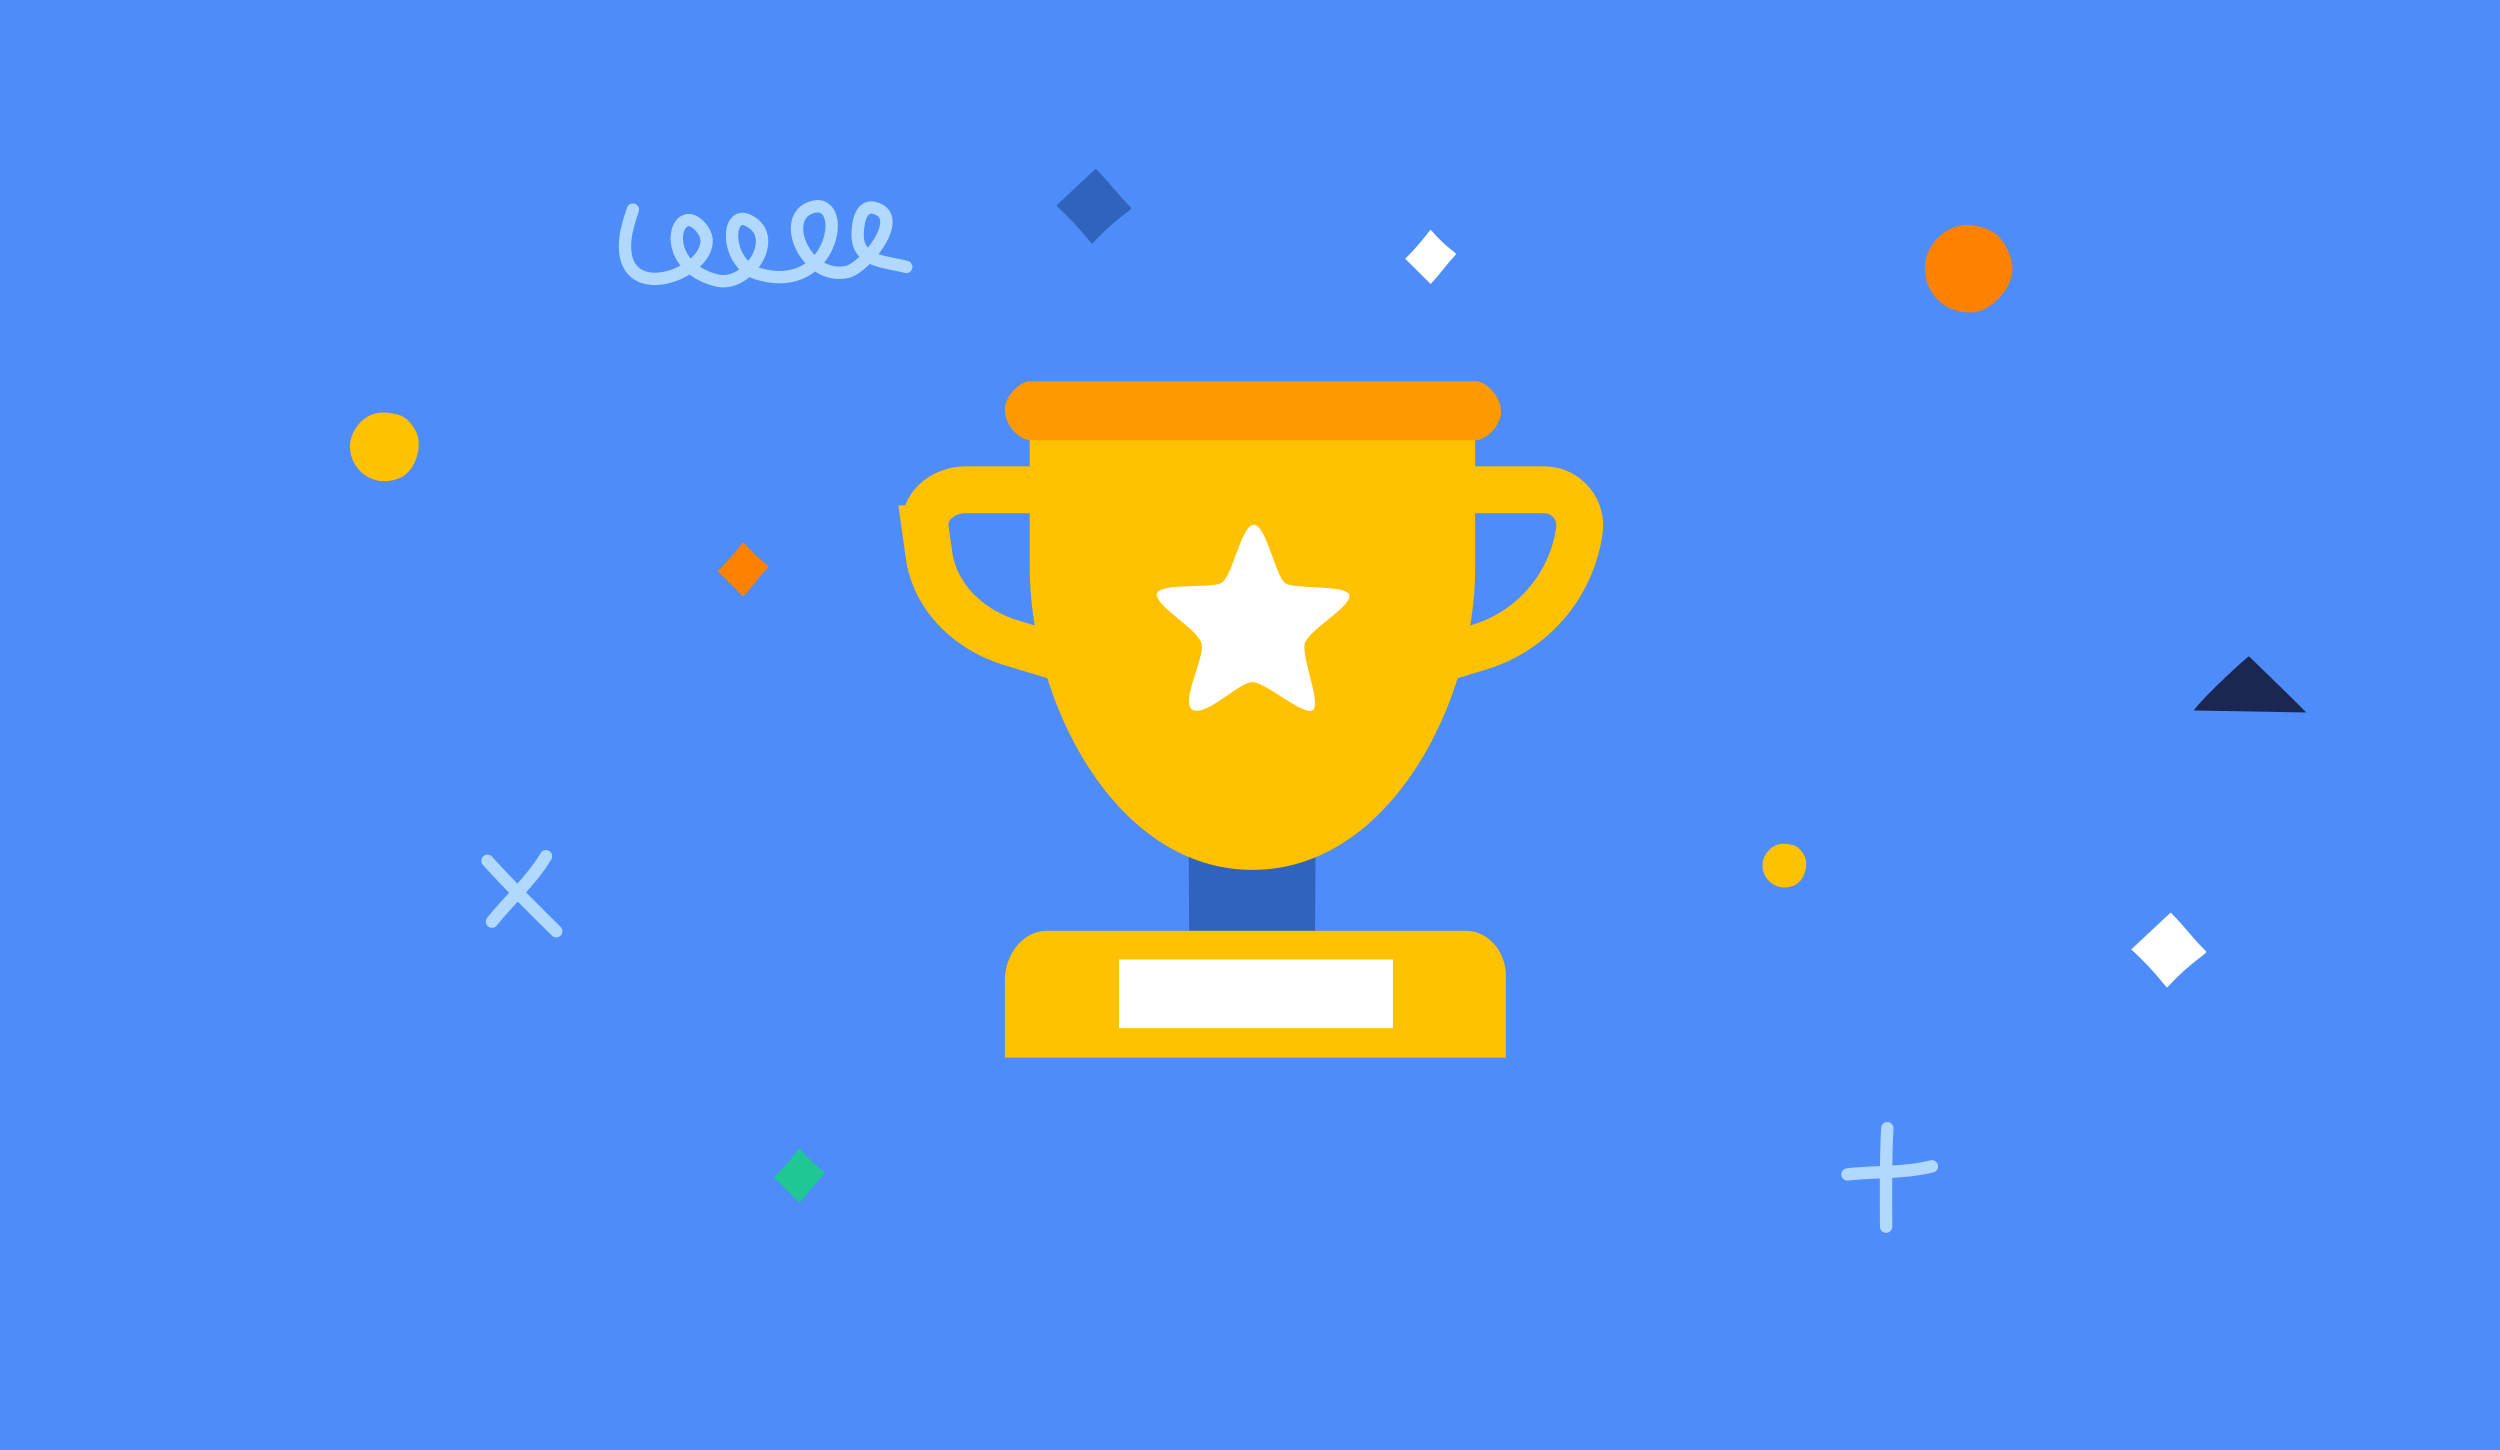
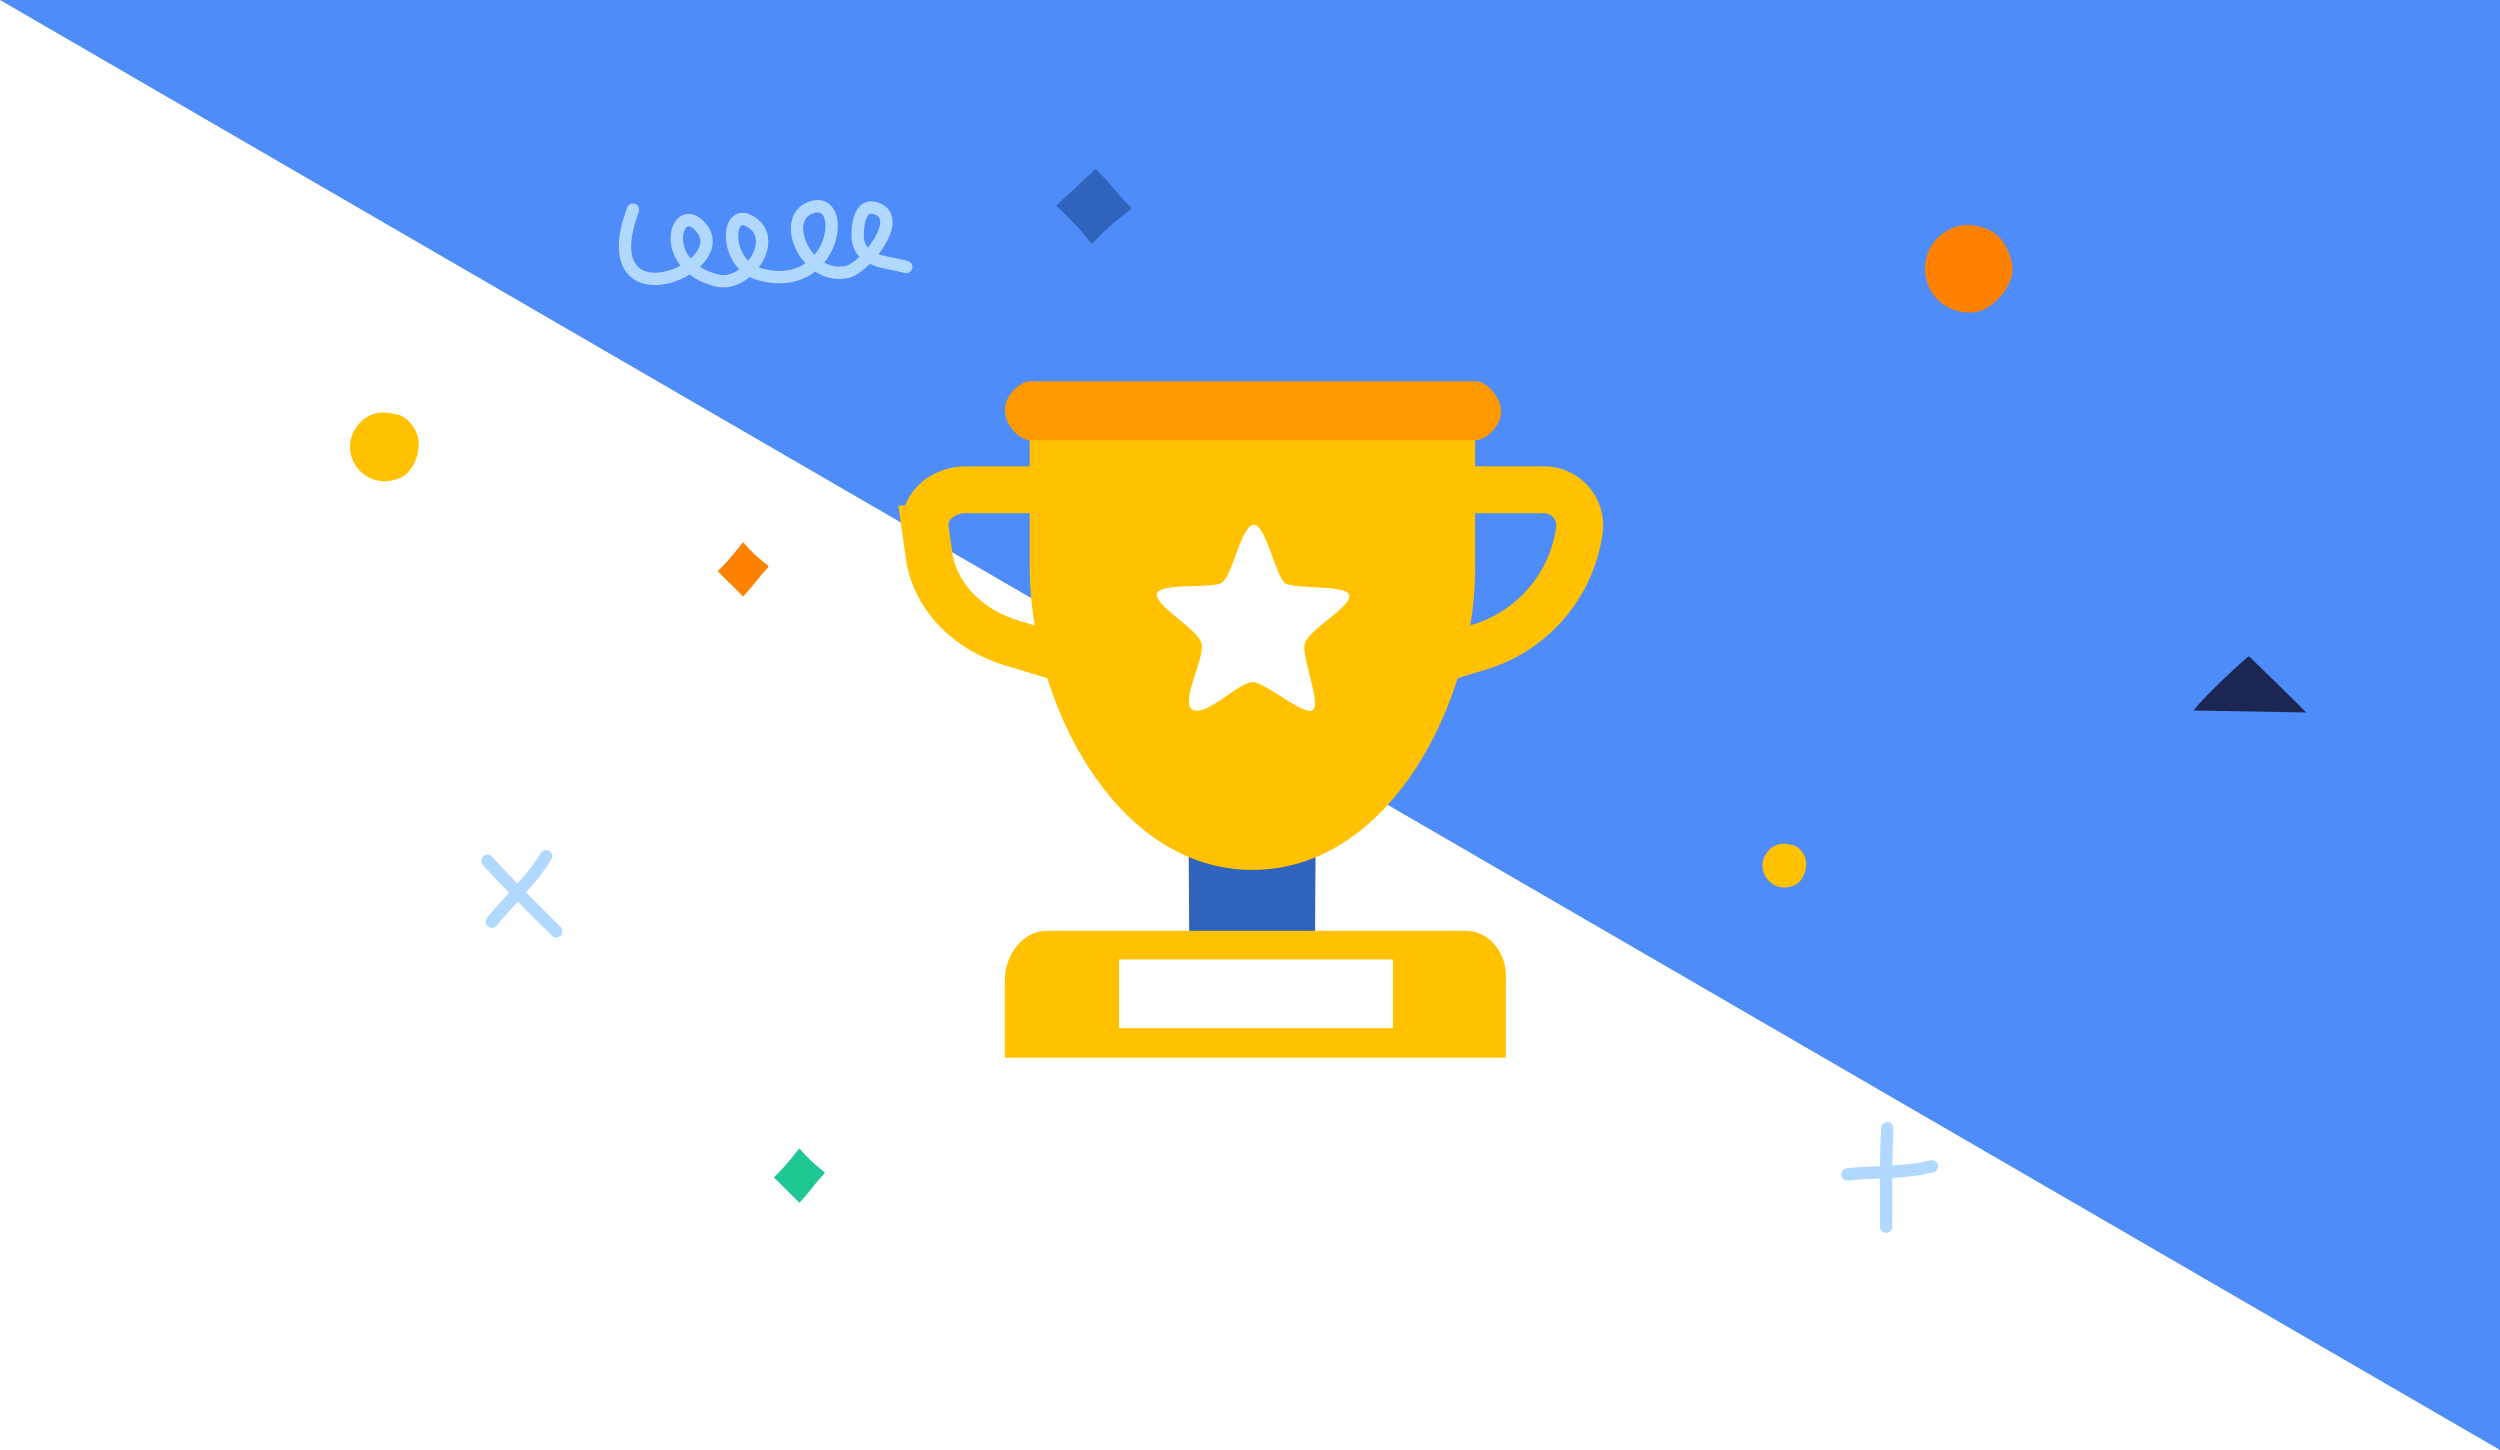
<svg xmlns="http://www.w3.org/2000/svg" width="400" height="232" fill="none" viewBox="0 0 400 232">
-   <path fill="#4E8CF9" d="M0 0h400v232H0z" />
+   <path fill="#4E8CF9" d="M0 0h400v232z" />
  <path stroke="#FFC100" stroke-width="7.491" d="M227.637 78.364h19.411a5.708 5.708 0 015.652 6.504v0a22.831 22.831 0 01-15.968 18.66l-8.289 2.52M173.147 78.364l-.806 27.684-10.523-3.199c-7.171-2.18-12.272-7.609-13.176-14.022l-.596-4.23a4.718 4.718 0 01-.046-.66c0-3.078 2.943-5.573 6.574-5.573h18.573z" />
  <path fill="#3063BB" fill-rule="evenodd" d="M210.39 152.718h-20.102l-.163-27.93h20.427l-.162 27.93z" clip-rule="evenodd" />
  <path fill="#FFC100" fill-rule="evenodd" d="M234.56 148.933h-67.073c-3.689 0-6.707 3.586-6.707 7.97v12.32h80.152v-12.32c.335-4.384-2.683-7.97-6.372-7.97z" clip-rule="evenodd" />
  <path fill="#fff" d="M179.04 153.513h43.826v10.992H179.04z" />
  <path fill="#FFC100" fill-rule="evenodd" d="M236.024 68.01v22.945c0 21.247-13.629 48.23-35.636 48.23-22.006 0-35.635-26.983-35.635-48.442V68.009h71.271z" clip-rule="evenodd" />
  <path fill="#fff" fill-rule="evenodd" d="M190.984 113.642c-2.419-.778 1.752-8.222 1.285-10.561-.467-2.34-6.707-5.567-7.167-7.779-.461-2.212 8.529-1.045 10.312-2.026 1.783-.981 3.097-8.99 5.089-9.308 1.992-.318 3.575 8.203 5.089 9.308 1.513 1.106 10.085.164 10.312 2.026.227 1.862-6.714 5.547-7.168 7.779-.453 2.231 2.729 9.648 1.285 10.561-1.444.912-7.39-4.35-9.518-4.502-2.128-.151-7.099 5.279-9.519 4.502z" clip-rule="evenodd" />
  <path fill="#F90" fill-rule="evenodd" d="M236.103 61h-71.271c-1.598 0-4.052 2.267-4.052 4.534 0 2.644 2.453 4.911 4.052 4.911h71.271c1.599 0 4.053-2.266 4.053-4.533 0-2.645-2.454-4.912-4.053-4.912z" clip-rule="evenodd" />
  <path fill="#1EC794" fill-rule="evenodd" d="M123.833 188.401c2.788-2.773 3.972-4.708 4.088-4.639 2.599 3.072 4.283 3.687 4.005 3.981-1.712 1.807-1.896 2.364-4.016 4.705l-4.077-4.047z" clip-rule="evenodd" />
  <path fill="#FF8100" fill-rule="evenodd" d="M114.833 91.401c2.788-2.773 3.972-4.708 4.088-4.639 2.599 3.072 4.283 3.687 4.005 3.98-1.712 1.808-1.896 2.365-4.016 4.706l-4.077-4.047z" clip-rule="evenodd" />
  <path stroke="#B1D8FF" stroke-linecap="round" stroke-linejoin="round" stroke-width="1.98" d="M78 137.731c3.525 3.925 7.28 7.561 11 11.269M87.357 137c-2.391 3.973-5.826 6.937-8.643 10.464M301.968 180.517c-.282 5.268-.197 10.495-.19 15.747M309.102 186.616c-4.5 1.119-9.025.786-13.511 1.288" />
  <path fill="#FF8100" fill-rule="evenodd" d="M319.308 37.432c-1.531-1.13-4.562-2.032-6.974-.935-7.157 3.256-4.987 13.675 3.113 13.5 2.918-.062 5.859-3.264 6.463-6.02.484-2.21-1.072-5.415-2.602-6.545z" clip-rule="evenodd" />
  <path fill="#FFC100" fill-rule="evenodd" d="M62.965 66.197c-2.038-.496-3.964-.072-5.38 1.455-4.203 4.53.642 11.374 6.498 8.777 2.11-.936 3.252-4.14 2.83-6.31-.338-1.74-2.065-3.929-3.946-3.866M286.433 135.126c-1.297-.316-2.523-.046-3.425.925-2.674 2.883.41 7.238 4.136 5.585 1.342-.595 2.069-2.634 1.801-4.015-.216-1.107-1.314-2.5-2.511-2.46" clip-rule="evenodd" />
  <path fill="#1B2653" fill-rule="evenodd" d="M351 113.679c1.543-2.235 8.74-8.762 8.825-8.678.474.469 8.046 7.77 9.175 8.999l-18-.321z" clip-rule="evenodd" />
-   <path fill="#fff" fill-rule="evenodd" d="M341 151.901c3.953 3.618 5.581 6.2 5.759 6.096 4.056-4.441 6.594-5.42 6.201-5.803-2.421-2.367-2.658-3.122-5.648-6.194L341 151.901z" clip-rule="evenodd" />
  <path fill="#3063BB" fill-rule="evenodd" d="M169 32.9c3.953 3.619 5.581 6.201 5.759 6.097 4.056-4.44 6.594-5.42 6.201-5.803-2.421-2.367-2.658-3.122-5.648-6.194L169 32.9z" clip-rule="evenodd" />
  <path stroke="#B1D8FF" stroke-linecap="round" stroke-linejoin="round" stroke-width="1.98" d="M101.266 33.54c-.527 1.568-1.045 3.09-1.208 4.723-1.26 12.671 18.388 3.477 11.538-2.429-3.679-3.17-6.167 6.713 3.085 9.04 4.911 1.234 10.376-6.925 5.098-9.58-3.75-1.886-3.753 6.923 1.476 8.5 12.49 3.769 14.741-13.108 8.317-10.523-4.77 1.918-.562 11.554 5.903 10.254 2.929-.59 9.642-8.943 4.427-10.255-2.301-.578-2.683 2.692-2.683 4.318 0 4.447 4.69 4.239 7.781 5.127" />
-   <path fill="#fff" fill-rule="evenodd" d="M224.833 41.401c2.788-2.773 3.972-4.708 4.088-4.639 2.599 3.072 4.283 3.687 4.005 3.98-1.712 1.808-1.896 2.365-4.016 4.706l-4.077-4.047z" clip-rule="evenodd" />
</svg>